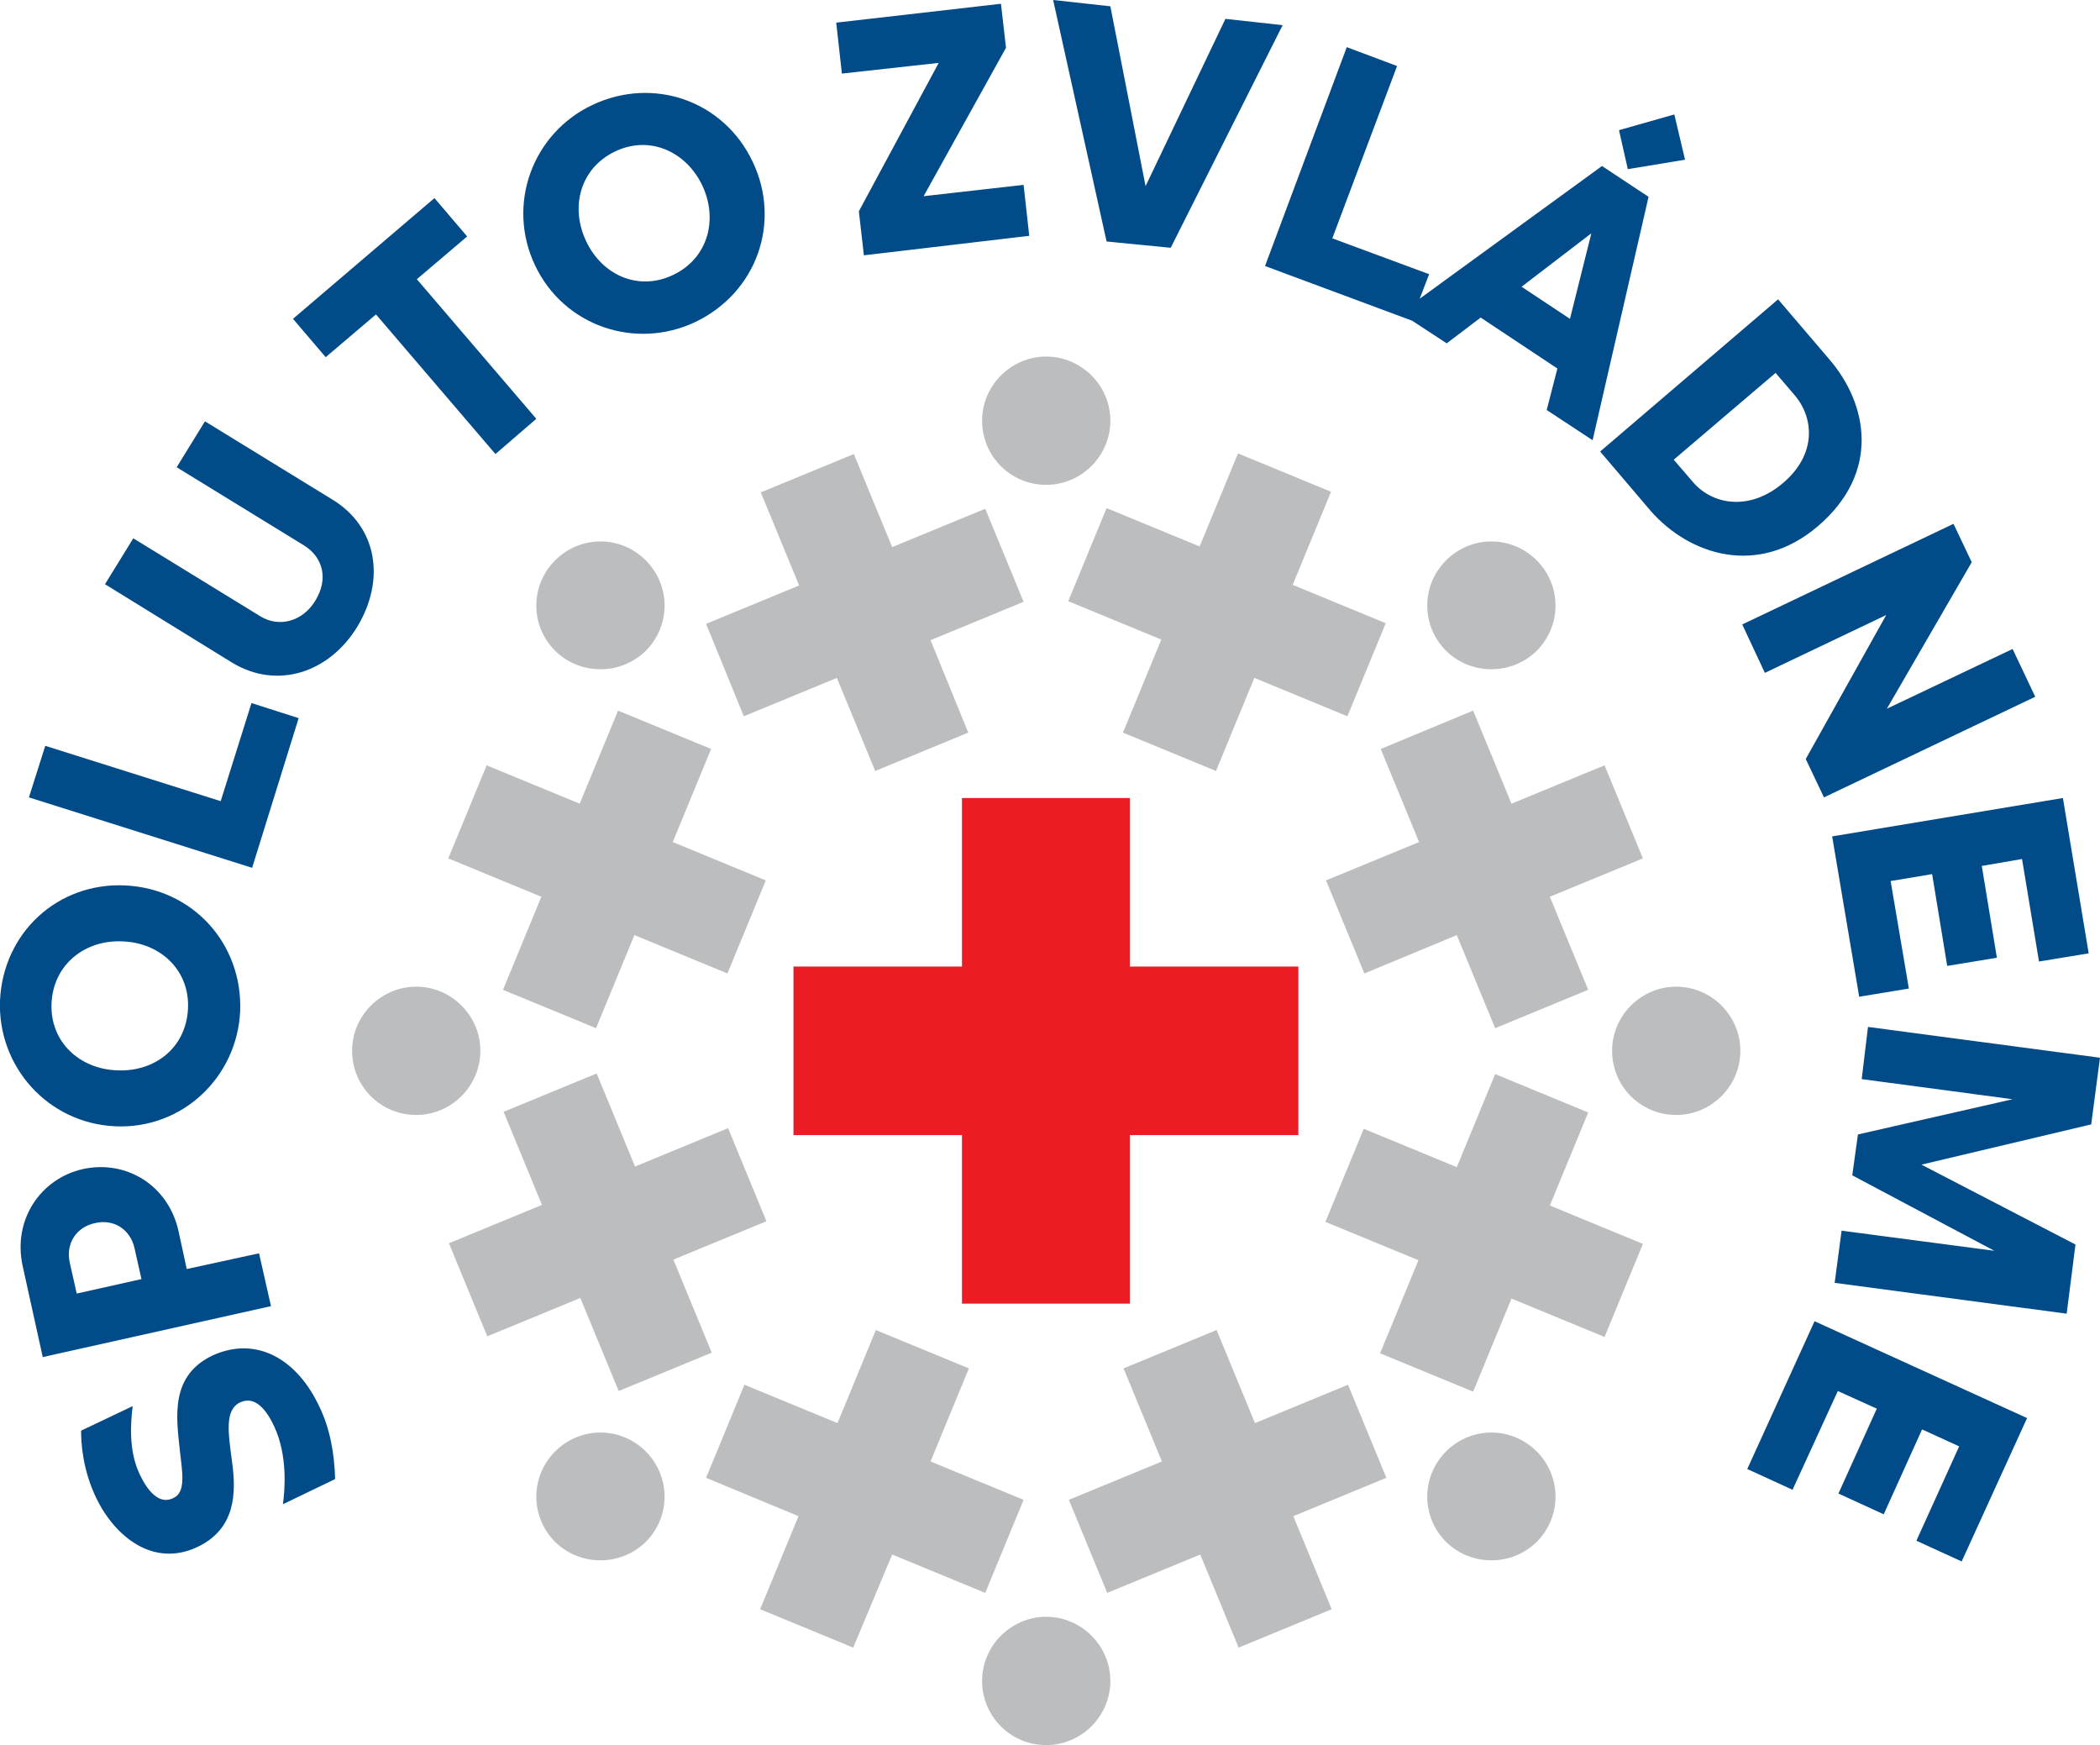
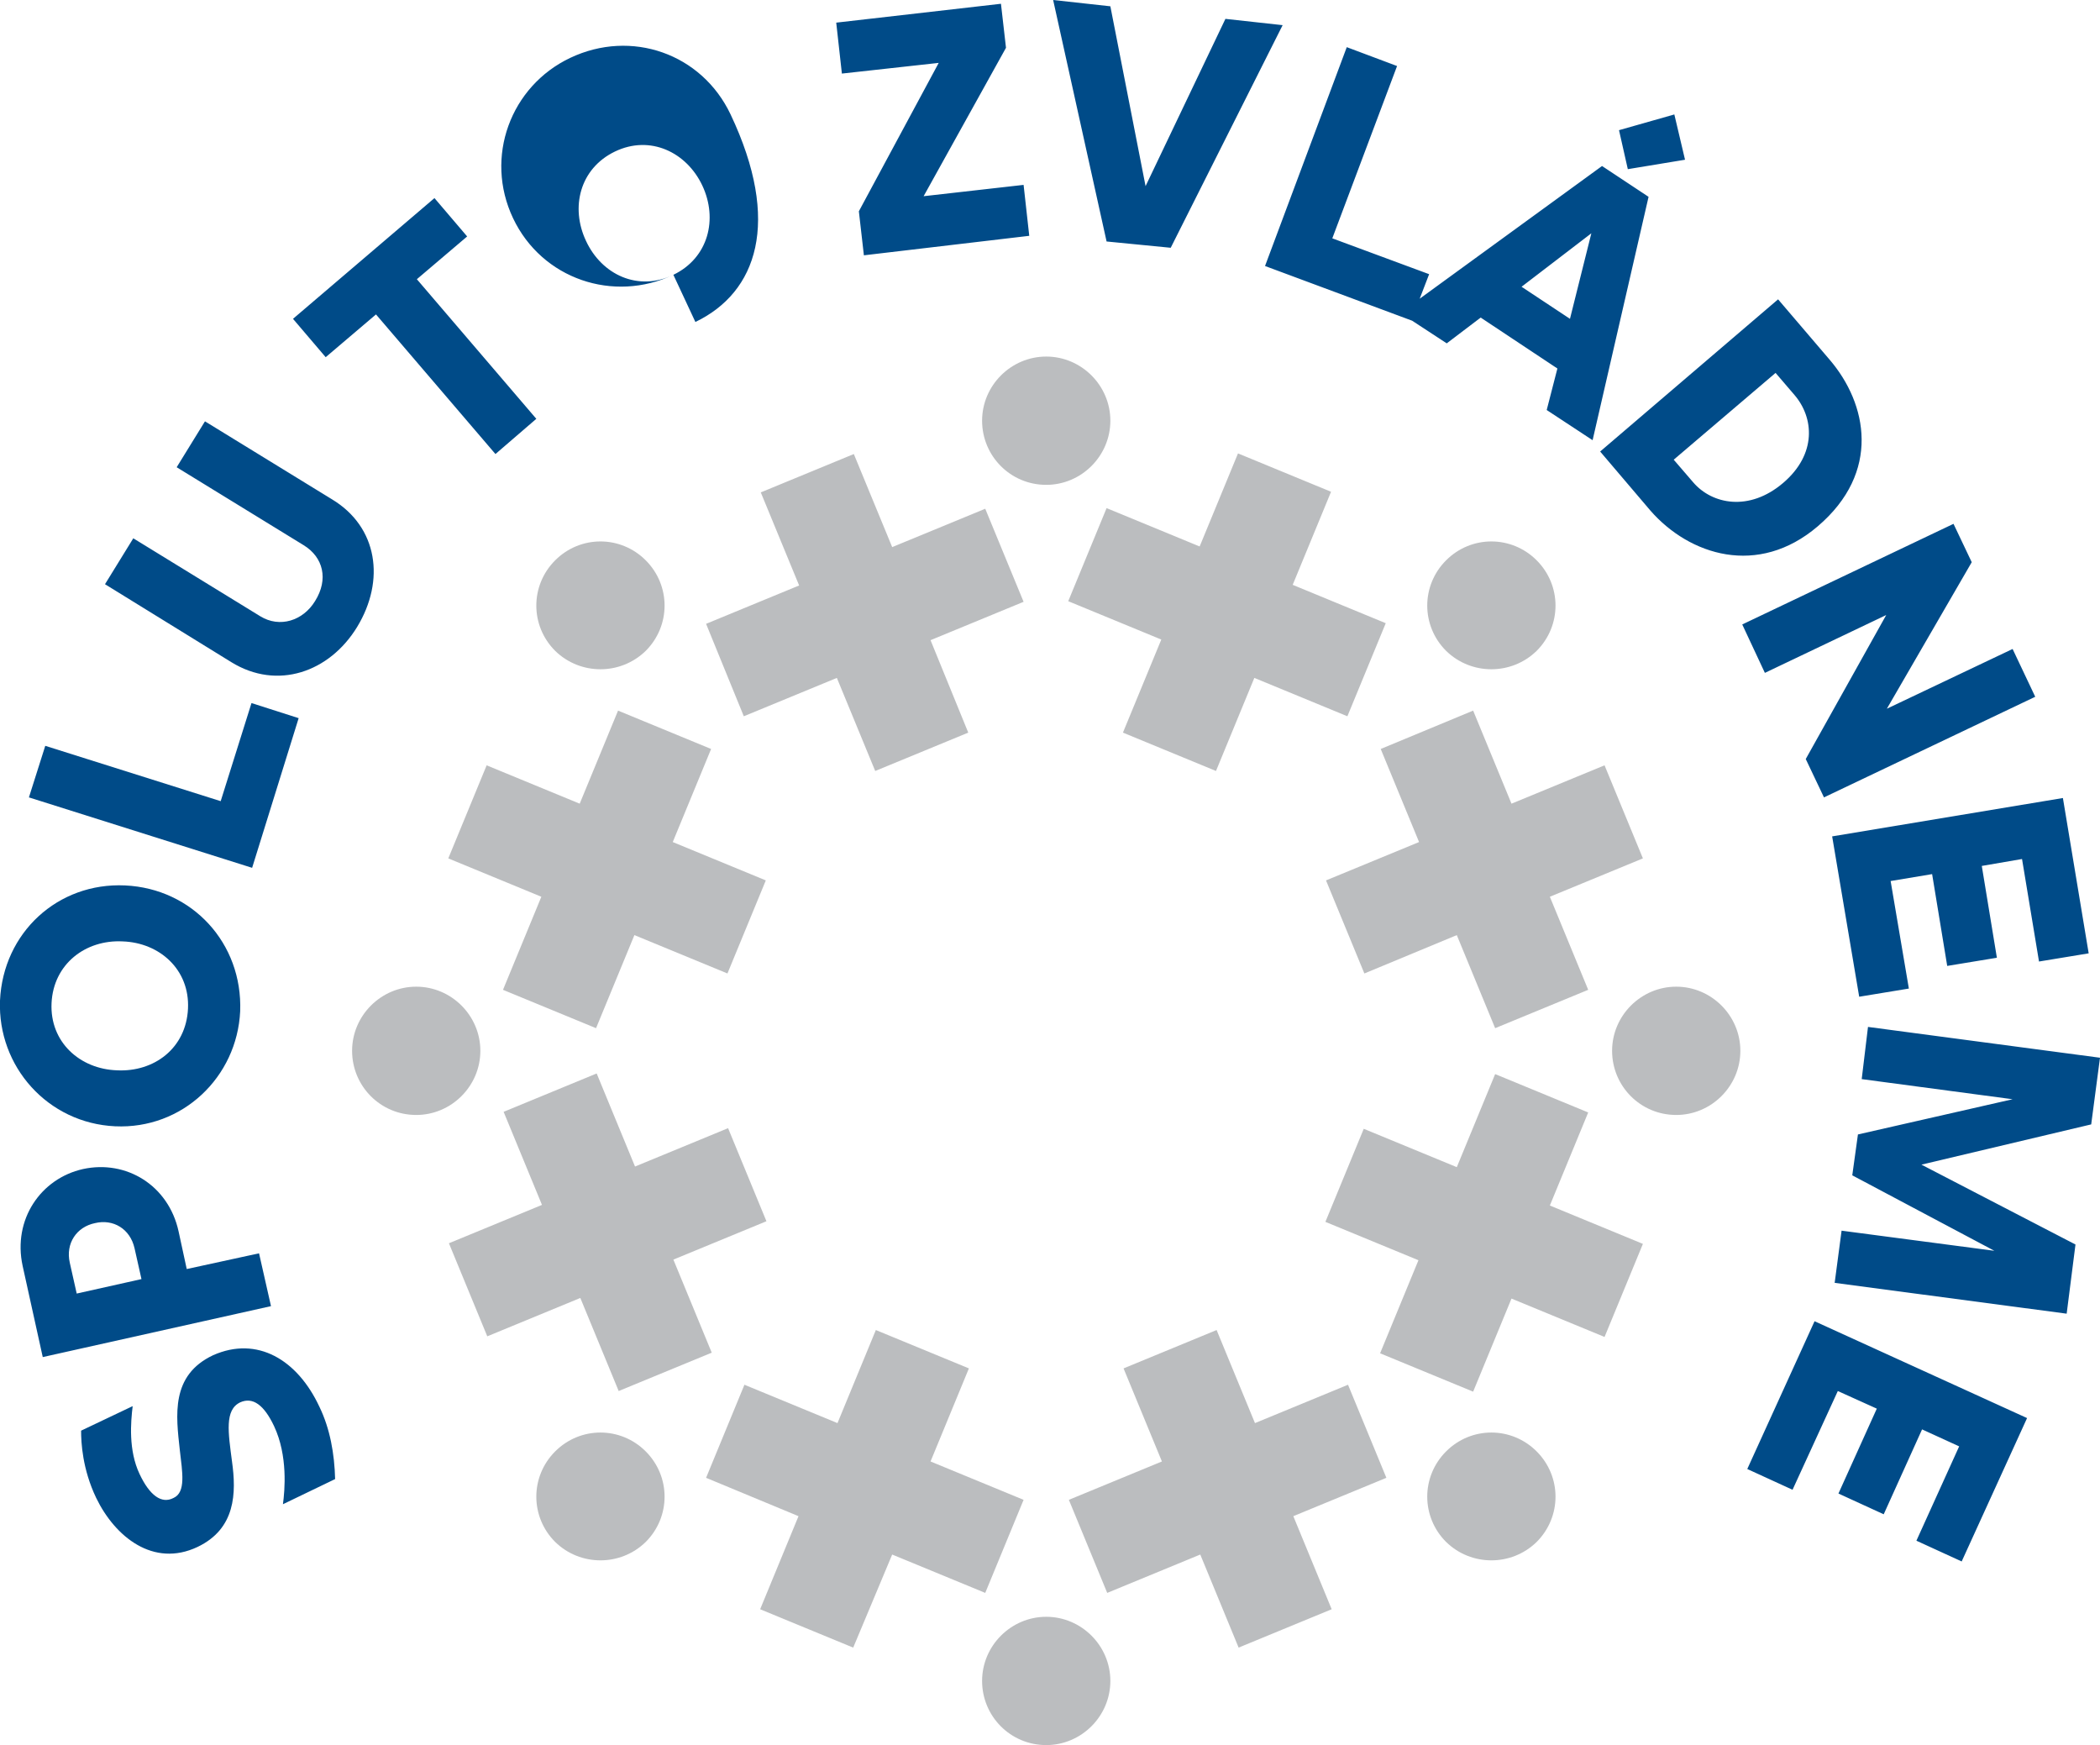
<svg xmlns="http://www.w3.org/2000/svg" version="1.1" id="Layer_1" x="0px" y="0px" viewBox="0 0 334 277.5" style="enable-background:new 0 0 334 277.5;" xml:space="preserve">
  <style type="text/css">
	.st0{fill:#004B88;}
	.st1{fill:#EC1C24;}
	.st2{fill:#BBBDBF;}
</style>
  <g>
-     <path class="st0" d="M258.9,26.9l-1.4-6.2l8.8-2.5l1.7,7.2L258.9,26.9z M242,45.6l7.7,5.1l3.4-13.6L242,45.6z M246,65.2l1.7-6.6   l-12.2-8.1l-5.4,4.1l-5.5-3.6l-23.4-8.7l13-34.8l8,3l-10.3,27.4l15.4,5.7l-1.5,3.9l29-21.1l7.4,4.9L253.3,70L246,65.2z M107.1,43.7   c5.6-2.7,7.1-8.9,4.6-14.2s-8.3-8.1-13.9-5.4s-7.1,8.9-4.6,14.2C95.7,43.7,101.5,46.4,107.1,43.7z M110.6,51.2   c-9.5,4.5-20.9,0.7-25.5-9s-0.4-21,9.1-25.5c9.7-4.6,20.9-0.7,25.5,9C124.3,35.3,120.4,46.5,110.6,51.2z M29.9,160.4   c0.3-6.2-4.5-10.5-10.4-10.7c-5.9-0.3-11,3.6-11.3,9.8c-0.3,6.2,4.5,10.5,10.4,10.7C24.5,170.5,29.6,166.7,29.9,160.4z M38.2,160.8   c-0.5,10.5-9.2,18.8-19.9,18.3s-18.7-9.5-18.3-20c0.5-10.8,9.2-18.8,19.9-18.3S38.6,150,38.2,160.8z M21.4,198.5   c-0.7-3.1-3.4-4.7-6.3-4c-2.9,0.6-4.7,3.2-4,6.3l1.1,4.9l10.3-2.3L21.4,198.5z M3.6,201.3c-1.6-7.4,2.9-13.9,9.6-15.4   c6.9-1.5,13.6,2.6,15.2,9.9l1.3,6l11.5-2.5l1.9,8.4l-36.3,8.1L3.6,201.3z M297.1,163.3l36.9,4.9l-1.4,10.6l-27,6.4l24.5,12.7   l-1.4,11l-36.9-4.9l1.1-8.3l24.3,3.2l-22.6-12l0.9-6.5l24.6-5.6l-24-3.2L297.1,163.3z M300.7,140.1l2.9,17.1l-7.9,1.3l-4.3-25.5   l36.7-6.1l4.1,24.7l-7.9,1.3l-2.7-16.3l-6.4,1.1l2.4,14.6l-7.9,1.3l-2.4-14.6L300.7,140.1z M277.1,99.3l33.6-16l2.9,6.1l-13.5,23.3   l20-9.5l3.6,7.6l-33.6,16l-2.9-6.1L300,97.8l-19.3,9.2L277.1,99.3z M254.5,71.8l28.3-24.2l8.2,9.6c6,7,8.2,17.9-1.9,26.5   c-9.5,8.1-20.4,4.6-26.6-2.5L254.5,71.8z M266.2,73.1l3.1,3.6c3,3.5,8.9,4.7,14.3,0.1s4.9-10.4,1.8-14l-3-3.5L266.2,73.1z    M176,38.4L167.5,0l9.1,1l5.6,28.6L194.9,3l9.1,1l-17.8,35.4L176,38.4z M137.4,40.6l-0.8-7L149.3,10l-15.4,1.7L133,3.6l26.2-3   l0.8,7l-13.1,23.6l15.9-1.8l0.9,8.1L137.4,40.6z M78.8,72.2L59.8,50l-8,6.8l-5.2-6.1l22.5-19.2l5.2,6.1l-8,6.8l19,22.2L78.8,72.2z    M56.8,99.7c-4.4,7.2-12.7,10.1-20,5.6L16.7,92.9l4.5-7.3L41.4,98c3.1,1.9,6.8,0.7,8.7-2.4c2.2-3.5,1.3-7-1.8-8.9L28.1,74.3   l4.5-7.3l20.2,12.4C60.1,83.8,61.3,92.3,56.8,99.7z M40.1,138L4.6,126.8l2.6-8.2l27.9,8.8l4.9-15.6l7.5,2.4L40.1,138z M50.8,223.7   c1.7,3.5,2.4,7.5,2.5,11.5l-8.3,4c0.3-2.2,0.8-7.7-1.4-12.4c-1.6-3.4-3.4-4.7-5.4-3.8c-2.5,1.2-1.9,4.8-1.3,9.4   c0.7,5,0.6,10.7-5.5,13.6c-7,3.3-13.1-1.6-16.1-7.8c-2.2-4.6-2.4-8.8-2.4-10.7l8.2-3.9c-0.3,2.5-0.7,7,1.1,10.8   c1.6,3.4,3.5,4.8,5.4,3.8c2-0.9,1.4-4.1,1-7.6c-0.6-5.5-1.5-11.9,5.3-15.1C40.9,212.4,47.3,216.2,50.8,223.7z M292.3,221.2   l-7.2,15.7l-7.2-3.3l10.7-23.5l33.8,15.4L312,248.3l-7.2-3.3l6.8-15l-5.9-2.7l-6.1,13.5l-7.2-3.3l6.1-13.5L292.3,221.2z" />
+     <path class="st0" d="M258.9,26.9l-1.4-6.2l8.8-2.5l1.7,7.2L258.9,26.9z M242,45.6l7.7,5.1l3.4-13.6L242,45.6z M246,65.2l1.7-6.6   l-12.2-8.1l-5.4,4.1l-5.5-3.6l-23.4-8.7l13-34.8l8,3l-10.3,27.4l15.4,5.7l-1.5,3.9l29-21.1l7.4,4.9L253.3,70L246,65.2z M107.1,43.7   c5.6-2.7,7.1-8.9,4.6-14.2s-8.3-8.1-13.9-5.4s-7.1,8.9-4.6,14.2C95.7,43.7,101.5,46.4,107.1,43.7z c-9.5,4.5-20.9,0.7-25.5-9s-0.4-21,9.1-25.5c9.7-4.6,20.9-0.7,25.5,9C124.3,35.3,120.4,46.5,110.6,51.2z M29.9,160.4   c0.3-6.2-4.5-10.5-10.4-10.7c-5.9-0.3-11,3.6-11.3,9.8c-0.3,6.2,4.5,10.5,10.4,10.7C24.5,170.5,29.6,166.7,29.9,160.4z M38.2,160.8   c-0.5,10.5-9.2,18.8-19.9,18.3s-18.7-9.5-18.3-20c0.5-10.8,9.2-18.8,19.9-18.3S38.6,150,38.2,160.8z M21.4,198.5   c-0.7-3.1-3.4-4.7-6.3-4c-2.9,0.6-4.7,3.2-4,6.3l1.1,4.9l10.3-2.3L21.4,198.5z M3.6,201.3c-1.6-7.4,2.9-13.9,9.6-15.4   c6.9-1.5,13.6,2.6,15.2,9.9l1.3,6l11.5-2.5l1.9,8.4l-36.3,8.1L3.6,201.3z M297.1,163.3l36.9,4.9l-1.4,10.6l-27,6.4l24.5,12.7   l-1.4,11l-36.9-4.9l1.1-8.3l24.3,3.2l-22.6-12l0.9-6.5l24.6-5.6l-24-3.2L297.1,163.3z M300.7,140.1l2.9,17.1l-7.9,1.3l-4.3-25.5   l36.7-6.1l4.1,24.7l-7.9,1.3l-2.7-16.3l-6.4,1.1l2.4,14.6l-7.9,1.3l-2.4-14.6L300.7,140.1z M277.1,99.3l33.6-16l2.9,6.1l-13.5,23.3   l20-9.5l3.6,7.6l-33.6,16l-2.9-6.1L300,97.8l-19.3,9.2L277.1,99.3z M254.5,71.8l28.3-24.2l8.2,9.6c6,7,8.2,17.9-1.9,26.5   c-9.5,8.1-20.4,4.6-26.6-2.5L254.5,71.8z M266.2,73.1l3.1,3.6c3,3.5,8.9,4.7,14.3,0.1s4.9-10.4,1.8-14l-3-3.5L266.2,73.1z    M176,38.4L167.5,0l9.1,1l5.6,28.6L194.9,3l9.1,1l-17.8,35.4L176,38.4z M137.4,40.6l-0.8-7L149.3,10l-15.4,1.7L133,3.6l26.2-3   l0.8,7l-13.1,23.6l15.9-1.8l0.9,8.1L137.4,40.6z M78.8,72.2L59.8,50l-8,6.8l-5.2-6.1l22.5-19.2l5.2,6.1l-8,6.8l19,22.2L78.8,72.2z    M56.8,99.7c-4.4,7.2-12.7,10.1-20,5.6L16.7,92.9l4.5-7.3L41.4,98c3.1,1.9,6.8,0.7,8.7-2.4c2.2-3.5,1.3-7-1.8-8.9L28.1,74.3   l4.5-7.3l20.2,12.4C60.1,83.8,61.3,92.3,56.8,99.7z M40.1,138L4.6,126.8l2.6-8.2l27.9,8.8l4.9-15.6l7.5,2.4L40.1,138z M50.8,223.7   c1.7,3.5,2.4,7.5,2.5,11.5l-8.3,4c0.3-2.2,0.8-7.7-1.4-12.4c-1.6-3.4-3.4-4.7-5.4-3.8c-2.5,1.2-1.9,4.8-1.3,9.4   c0.7,5,0.6,10.7-5.5,13.6c-7,3.3-13.1-1.6-16.1-7.8c-2.2-4.6-2.4-8.8-2.4-10.7l8.2-3.9c-0.3,2.5-0.7,7,1.1,10.8   c1.6,3.4,3.5,4.8,5.4,3.8c2-0.9,1.4-4.1,1-7.6c-0.6-5.5-1.5-11.9,5.3-15.1C40.9,212.4,47.3,216.2,50.8,223.7z M292.3,221.2   l-7.2,15.7l-7.2-3.3l10.7-23.5l33.8,15.4L312,248.3l-7.2-3.3l6.8-15l-5.9-2.7l-6.1,13.5l-7.2-3.3l6.1-13.5L292.3,221.2z" />
    <g>
-       <polygon class="st1" points="153,126.9 179.7,126.9 179.7,153.7 206.5,153.7 206.5,180.5 179.7,180.5 179.7,207.3 153,207.3     153,180.5 126.2,180.5 126.2,153.7 153,153.7   " />
      <path class="st2" d="M88.3,245.2c-4-4-4-10.4,0-14.4s10.4-4,14.4,0s4,10.4,0,14.4C98.7,249.1,92.3,249.1,88.3,245.2z M230,245.2    c-4-4-4-10.4,0-14.4s10.4-4,14.4,0s4,10.4,0,14.4C240.4,249.1,234,249.1,230,245.2z M88.3,103.5c-4-4-4-10.4,0-14.4s10.4-4,14.4,0    s4,10.4,0,14.4C98.7,107.4,92.3,107.4,88.3,103.5z M256.4,167.1c0-5.6,4.6-10.2,10.2-10.2s10.2,4.6,10.2,10.2    c0,5.6-4.6,10.2-10.2,10.2C260.9,177.3,256.4,172.7,256.4,167.1z M56,167.1c0-5.6,4.6-10.2,10.2-10.2s10.2,4.6,10.2,10.2    c0,5.6-4.6,10.2-10.2,10.2C60.5,177.3,56,172.7,56,167.1z M156.2,267.3c0-5.6,4.6-10.2,10.2-10.2c5.6,0,10.2,4.6,10.2,10.2    s-4.6,10.2-10.2,10.2C160.7,277.5,156.2,272.9,156.2,267.3z M156.2,66.9c0-5.6,4.6-10.2,10.2-10.2c5.6,0,10.2,4.6,10.2,10.2    s-4.6,10.2-10.2,10.2C160.7,77.1,156.2,72.5,156.2,66.9z M230,103.5c-4-4-4-10.4,0-14.4s10.4-4,14.4,0s4,10.4,0,14.4    C240.4,107.4,234,107.4,230,103.5z M217,154.8l-6.1-14.8l14.8-6.1l-6.1-14.8l14.7-6.1l6.1,14.8l14.8-6.1l6.1,14.8l-14.8,6.1    l6.1,14.8l-14.8,6.1l-6.1-14.8L217,154.8z M77.5,212.5l-6.1-14.8l14.8-6.1l-6.1-14.8l14.8-6.1l6.1,14.8l14.8-6.1l6.1,14.8    l-14.8,6.1l6.1,14.8l-14.8,6.1l-6.1-14.8L77.5,212.5z M154,116.5l-14.8,6.1l-6.1-14.8l-14.8,6.1l-6-14.7l14.8-6.1L121,78.3    l14.8-6.1l6.1,14.8l14.8-6.1l6.1,14.8l-14.8,6.1L154,116.5z M211.8,255.9L197,262l-6.1-14.8l-14.8,6.1l-6.1-14.8l14.8-6.1    l-6.1-14.8l14.8-6.1l6.1,14.8l14.8-6.1l6.1,14.8l-14.8,6.1L211.8,255.9z M193.4,122.6l-14.8-6.1l6.1-14.8l-14.8-6.1l6.1-14.8    l14.8,6.1l6.1-14.8l14.8,6.1L205.6,93l14.8,6.1l-6.1,14.8l-14.8-6.1L193.4,122.6z M135.7,262l-14.8-6.1l6.1-14.8l-14.7-6.1    l6.1-14.8l14.8,6.1l6.1-14.8l14.8,6.1l-6.1,14.8l14.8,6.1l-6.1,14.8l-14.8-6.1L135.7,262z M121.8,140l-6.1,14.8l-14.8-6.1    l-6.1,14.8L80,157.4l6.1-14.8l-14.8-6.1l6.1-14.8l14.8,6.1l6.1-14.8l14.8,6.1l-6.1,14.8L121.8,140z M261.3,197.8l-6.1,14.8    l-14.8-6.1l-6.1,14.8l-14.8-6.1l6.1-14.8l-14.8-6.1l6.1-14.8l14.8,6.1l6.1-14.8l14.8,6.1l-6.1,14.8L261.3,197.8z" />
    </g>
  </g>
</svg>